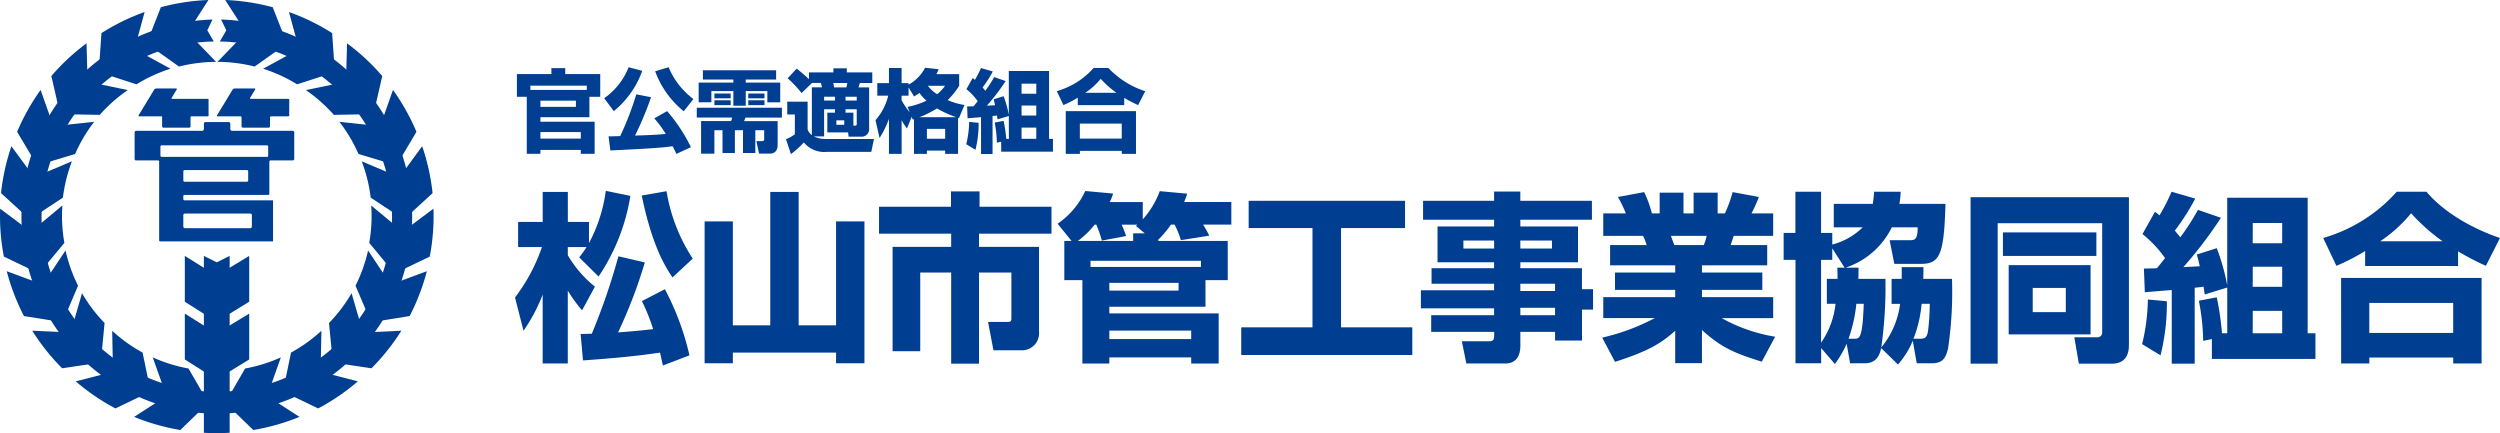
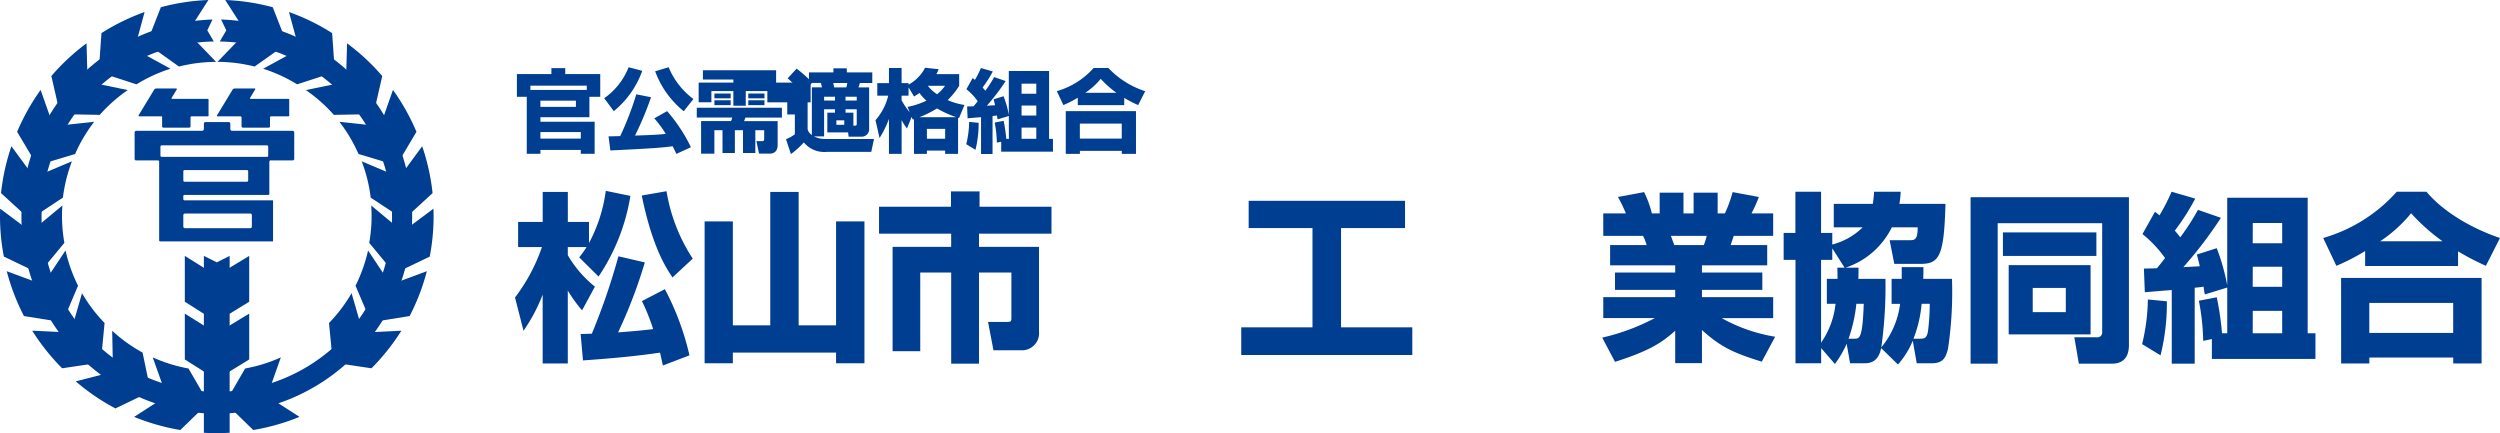
<svg xmlns="http://www.w3.org/2000/svg" width="304.292" height="52.725" viewBox="0 0 304.292 52.725">
  <defs>
    <clipPath id="clip-path">
      <rect id="長方形_6" data-name="長方形 6" width="304.292" height="52.725" transform="translate(0 0)" fill="#003e92" />
    </clipPath>
  </defs>
  <g id="logo_01_blue" transform="translate(0 0)">
    <path id="パス_47" data-name="パス 47" d="M64.116,11.78h-1.2V9.018h4.2V8.291H68.8v.727H73.06V11.78H71.74v2.486H65.777v.55h6.6v3.905H70.694v-.473H65.777v.473H64.116Zm7.305-1.354H64.556v.517h6.865Zm-5.644,2.585H70.1v-.759H65.777Zm0,3.862h4.917v-.8H65.777Z" fill="#003e92" />
    <g id="グループ_9" data-name="グループ 9">
      <g id="グループ_8" data-name="グループ 8" clip-path="url(#clip-path)">
        <path id="パス_48" data-name="パス 48" d="M78.174,8.621a11.2,11.2,0,0,1-3.465,4.907l-1.166-1.573a8.3,8.3,0,0,0,2.97-3.773Zm4.148,10.11c-.11-.241-.22-.494-.451-.934-1.232.176-2.552.275-7.58.516l-.22-1.715c.22,0,1.089-.023,1.419-.034a37.3,37.3,0,0,0,1.958-5.083l1.794.353A39.114,39.114,0,0,1,77.294,16.5c1.5-.045,2.465-.077,3.741-.2a12.48,12.48,0,0,0-1.4-1.893l1.562-.88a19.67,19.67,0,0,1,2.9,4.39Zm.9-5.192a11.2,11.2,0,0,1-3.477-4.862l1.64-.495A9.2,9.2,0,0,0,84.4,12.054Z" fill="#003e92" />
-         <path id="パス_49" data-name="パス 49" d="M95.17,13.111v1.2H90.725a4.453,4.453,0,0,1-.154.429h4.082v2.9c0,1-.726,1.057-.924,1.057H92.386l-.319-1.519h.693c.177,0,.254-.044.254-.3V15.85H91.936v2.772h-1.5V15.85h-.99v2.772H87.942V15.85h-.99V18.7H85.335V14.739h3.641a1.22,1.22,0,0,0,.132-.429h-4.3v-1.2ZM85.555,8.556h8.911V9.678h-3.7v.374h4.2v2.4H93.4V11.086h-2.63v1.783H89.262V11.086H86.588v1.365h-1.55v-2.4h4.224V9.678H85.555Zm1.4,2.827h1.98v.583h-1.98Zm0,.825h1.98V12.8h-1.98Zm4.125-.825h1.969v.583H91.077Zm0,.825h1.969V12.8H91.077Z" fill="#003e92" />
+         <path id="パス_49" data-name="パス 49" d="M95.17,13.111v1.2H90.725a4.453,4.453,0,0,1-.154.429h4.082v2.9c0,1-.726,1.057-.924,1.057H92.386l-.319-1.519h.693c.177,0,.254-.044.254-.3V15.85H91.936v2.772h-1.5V15.85h-.99v2.772H87.942V15.85h-.99V18.7H85.335V14.739h3.641a1.22,1.22,0,0,0,.132-.429h-4.3v-1.2ZM85.555,8.556h8.911V9.678v.374h4.2v2.4H93.4V11.086h-2.63v1.783H89.262V11.086H86.588v1.365h-1.55v-2.4h4.224V9.678H85.555Zm1.4,2.827h1.98v.583h-1.98Zm0,.825h1.98V12.8h-1.98Zm4.125-.825h1.969v.583H91.077Zm0,.825h1.969V12.8H91.077Z" fill="#003e92" />
        <path id="パス_50" data-name="パス 50" d="M100.307,13.3v3.3H99.063a3.109,3.109,0,0,0,.836.275,4.332,4.332,0,0,0,.649.044h5.831l-.33,1.562h-5.368a3.214,3.214,0,0,1-2.839-1.144,11.377,11.377,0,0,1-1.573,1.419l-.6-1.815a4.22,4.22,0,0,0,1.078-.6v-2.41h-.924V12.373H98.3v3.345a1.193,1.193,0,0,0,.517.715v-5.8h1.232c-.044-.188-.1-.441-.132-.539H98.832l-1.265,1.232a13.328,13.328,0,0,0-1.694-1.794l1.089-1.176a15.313,15.313,0,0,1,1.5,1.287V8.809h2.981V8.314h1.629v.495h3.1V10.1h-1.507c-.022.077-.143.451-.176.539h1.3v5.006a.91.91,0,0,1-.979.99h-1.518l-.066-.518H100.7v-2.4h.935V13.3Zm1.331-1.529h-1.331v.462h1.331Zm-.221-1.672a4.837,4.837,0,0,1,.111.539h1.485c.022-.1.055-.188.121-.539Zm.386,5.094h.957v-.55H101.8Zm1.111-2.96h1.364v-.462h-1.364Zm0,1.067v.418h.957V15.3c.308,0,.407,0,.407-.209V13.3Z" fill="#003e92" />
        <path id="パス_51" data-name="パス 51" d="M110.965,14.221l-.572,1.419a7.869,7.869,0,0,1-.65-1.012v4.1H108.2V14.474a11.72,11.72,0,0,1-1.144,2.322l-.495-2.168a6.946,6.946,0,0,0,1.551-2.982h-1.331V10.117H108.2V8.28h1.54v1.837h.848V10.3A4.9,4.9,0,0,0,112.6,8.247l1.65.177a5.154,5.154,0,0,1-.275.6h2.773v1.419a9.168,9.168,0,0,1-1.4,1.738,7.772,7.772,0,0,0,2.047.595l-.671,1.6a1.021,1.021,0,0,0-.111-.033v4.389h-1.573v-.4h-2.222v.4h-1.573V14.5a1.2,1.2,0,0,1-.154.055Zm-.5-1.211a9.375,9.375,0,0,0,2.3-.758,5.182,5.182,0,0,1-.847-.936c-.308.209-.462.309-.66.43l-.671-1.112v1.012h-.848v.562a9.281,9.281,0,0,0,.991,1.463Zm5.931,1.255a12.708,12.708,0,0,1-2.344-1.067,12.919,12.919,0,0,1-2.145,1.067Zm-3.576,2.619h2.222v-1.2h-2.222Zm.121-6.437a4.217,4.217,0,0,0,1.122,1.023,4.818,4.818,0,0,0,.957-1.023Z" fill="#003e92" />
        <path id="パス_52" data-name="パス 52" d="M119.116,14.948a13.165,13.165,0,0,1-.385,3.29l-1.122-.683a12.063,12.063,0,0,0,.352-2.718Zm3.674-.836-1.364.418c-.022-.077-.066-.408-.077-.473-.066.011-.11.022-.539.065v4.622h-1.4V14.266c-.242.011-1.375.109-1.639.132l-.056-1.442c.583-.01.65-.01.792-.022.121-.143.221-.264.495-.615a7.139,7.139,0,0,0-1.375-1.464l.76-1.353a1.985,1.985,0,0,1,.275.22,11.1,11.1,0,0,0,.736-1.441l1.442.418a14.2,14.2,0,0,1-1.243,1.947,5.226,5.226,0,0,1,.33.407,14.039,14.039,0,0,0,1.078-1.672l1.4.484a25.524,25.524,0,0,1-2.288,3c.143-.011.847-.044,1-.055-.055-.276-.1-.419-.176-.716l1.21-.385a12.977,12.977,0,0,1,.638,2.255V8.644h4.9V16.9h.473v1.562h-6.3v-1.21l-.528.11a13.932,13.932,0,0,0-.264-2.443l1.089-.209a17.519,17.519,0,0,1,.319,2.19h.319Zm1.551-2.7h1.793V10.184h-1.793Zm0,2.652h1.793V12.846h-1.793Zm0,2.827h1.793V15.531h-1.793Z" fill="#003e92" />
        <path id="パス_53" data-name="パス 53" d="M131.183,11.889a12.723,12.723,0,0,1-1.749.9l-.8-1.694a9.5,9.5,0,0,0,4.477-2.817h1.8A10.639,10.639,0,0,0,139.39,11.1l-.858,1.694a16.361,16.361,0,0,1-1.694-.88V12.8h-5.655Zm-1.463,1.639h8.548v5.2h-1.727v-.363h-5.1v.363H129.72Zm1.716,3.345h5.1V15.046h-5.1Zm4.456-5.578a11.863,11.863,0,0,1-1.915-1.7,8.5,8.5,0,0,1-1.881,1.7Z" fill="#003e92" />
        <path id="パス_54" data-name="パス 54" d="M27.952,52.676c-.529.033-1.064.049-1.6.049-.515,0-1.027-.016-1.537-.045V31.147l1.569.783,1.568-.783Z" fill="#003e92" />
        <path id="パス_55" data-name="パス 55" d="M26.022,5.051a21.32,21.32,0,0,0,.33,42.637v2.676a24,24,0,0,1-.488-47.987l-.633,1.315Z" fill="#003e92" />
        <path id="パス_56" data-name="パス 56" d="M9.141,18.743a18.6,18.6,0,0,1,2.322-3.917L6.5,15.359,4.944,10.945a26.172,26.172,0,0,0-2.862,5.11l.012,0,2.42,4.073Z" fill="#003e92" />
        <path id="パス_57" data-name="パス 57" d="M7.657,24.054a18.628,18.628,0,0,1,1.1-4.42l-4.6,1.938L1.389,17.8A26.254,26.254,0,0,0,.124,23.512H.137l3.489,3.2Z" fill="#003e92" />
        <path id="パス_58" data-name="パス 58" d="M7.835,29.559a18.638,18.638,0,0,1-.242-4.547L3.761,28.2.017,25.4A26,26,0,0,0,.47,31.237l.013,0,4.272,2.049Z" fill="#003e92" />
        <path id="パス_59" data-name="パス 59" d="M9.5,34.777a18.8,18.8,0,0,1-1.525-4.292h0L5.213,34.636.822,33.011a26.206,26.206,0,0,0,2.1,5.469l.012-.008,4.678.748Z" fill="#003e92" />
        <path id="パス_60" data-name="パス 60" d="M12.729,39.318a18.728,18.728,0,0,1-2.746-3.631L8.6,40.478l-4.676-.226a26.327,26.327,0,0,0,3.647,4.582l.01-.01,4.685-.7Z" fill="#003e92" />
        <path id="パス_61" data-name="パス 61" d="M17.354,42.914a18.562,18.562,0,0,1-3.7-2.654l.1,4.988-4.535,1.17v0a26.215,26.215,0,0,0,4.842,3.3l.006-.014,4.269-2.054Z" fill="#003e92" />
        <path id="パス_62" data-name="パス 62" d="M22.942,44.852a18.63,18.63,0,0,1-4.35-1.352l1.668,4.7-3.933,2.541a26.335,26.335,0,0,0,5.635,1.6v-.013l3.4-3.3Z" fill="#003e92" />
        <path id="パス_63" data-name="パス 63" d="M21.786,8.1A18.689,18.689,0,0,1,26.3,7.53L22.839,3.942,25.364,0h0a26.245,26.245,0,0,0-5.789.88l0,.013L17.848,5.3Z" fill="#003e92" />
        <path id="パス_64" data-name="パス 64" d="M16.612,10.264a18.6,18.6,0,0,1,4.139-1.9h0L16.372,5.979,17.6,1.463h0a26.212,26.212,0,0,0-5.261,2.572l.009.01L12.016,8.77Z" fill="#003e92" />
        <path id="パス_65" data-name="パス 65" d="M12.139,13.982a18.734,18.734,0,0,1,3.41-3.018L10.664,9.953l-.132-4.679h0a26.1,26.1,0,0,0-4.287,3.99l.011.007,1.055,4.62Z" fill="#003e92" />
        <path id="パス_66" data-name="パス 66" d="M26.754,5.051a21.32,21.32,0,0,1-.33,42.637v2.676a24,24,0,0,0,.488-47.987l.633,1.315Z" fill="#003e92" />
        <path id="パス_67" data-name="パス 67" d="M43.635,18.743a18.686,18.686,0,0,0-2.322-3.917l4.961.533,1.558-4.414a26.172,26.172,0,0,1,2.862,5.11l-.012,0L48.26,20.133Z" fill="#003e92" />
        <path id="パス_68" data-name="パス 68" d="M45.12,24.054a18.722,18.722,0,0,0-1.094-4.42l4.594,1.938L51.386,17.8a26.141,26.141,0,0,1,1.267,5.717h-.012l-3.49,3.2Z" fill="#003e92" />
        <path id="パス_69" data-name="パス 69" d="M44.942,29.559a18.638,18.638,0,0,0,.242-4.547h0L49.014,28.2,52.76,25.4a26.117,26.117,0,0,1-.453,5.838l-.013,0-4.272,2.049Z" fill="#003e92" />
        <path id="パス_70" data-name="パス 70" d="M43.274,34.777A18.8,18.8,0,0,0,44.8,30.485l2.763,4.151,4.391-1.625a26.2,26.2,0,0,1-2.1,5.469l-.012-.008-4.677.748Z" fill="#003e92" />
        <path id="パス_71" data-name="パス 71" d="M40.046,39.318a18.614,18.614,0,0,0,2.747-3.631l1.386,4.791,4.675-.226a26.274,26.274,0,0,1-3.646,4.582l-.011-.01-4.687-.7Z" fill="#003e92" />
-         <path id="パス_72" data-name="パス 72" d="M35.423,42.914a18.584,18.584,0,0,0,3.7-2.654l-.1,4.988,4.534,1.17,0,0a26.35,26.35,0,0,1-4.842,3.3l-.006-.014-4.269-2.054Z" fill="#003e92" />
        <path id="パス_73" data-name="パス 73" d="M29.835,44.852a18.659,18.659,0,0,0,4.35-1.352l-1.668,4.7,3.933,2.541a26.335,26.335,0,0,1-5.635,1.6v-.013l-3.4-3.3Z" fill="#003e92" />
        <path id="パス_74" data-name="パス 74" d="M30.991,8.1a18.689,18.689,0,0,0-4.518-.573l3.465-3.588L27.413,0h0A26.245,26.245,0,0,1,33.2.88l0,.013L34.929,5.3Z" fill="#003e92" />
        <path id="パス_75" data-name="パス 75" d="M36.165,10.264a18.6,18.6,0,0,0-4.139-1.9h0L36.4,5.979,35.173,1.463h0a26.175,26.175,0,0,1,5.263,2.572l-.009.01.332,4.726Z" fill="#003e92" />
        <path id="パス_76" data-name="パス 76" d="M40.637,13.982a18.734,18.734,0,0,0-3.41-3.018l4.885-1.011.132-4.679h0a26.035,26.035,0,0,1,4.289,3.99l-.011.007-1.055,4.62Z" fill="#003e92" />
        <path id="パス_77" data-name="パス 77" d="M22.495,31.146l3.857,2.412,3.981-2.412v5.578l-3.981,2.443-3.857-2.443Z" fill="#003e92" />
        <path id="パス_78" data-name="パス 78" d="M22.495,38.172l3.857,2.412,3.981-2.412v5.58l-3.981,2.441-3.857-2.441Z" fill="#003e92" />
        <path id="パス_79" data-name="パス 79" d="M28.033,15.658v-.531c0-.14-.016-.266-.2-.266H25.017c-.184,0-.2.126-.2.266v.531a.234.234,0,0,1-.264.266H16.647c-.152,0-.263.047-.263.225V19.3c0,.126.035.224.186.224h2.614c.1,0,.188.027.188.154v9.554a.136.136,0,0,0,.155.153H33.065c.07,0,.17.047.17-.079V24.474c0-.13-.1-.091-.17-.091H22.483c-.11,0-.171-.051-.171-.164v-.328a.144.144,0,0,1,.164-.164H32.619c.2,0,.164-.141.164-.263V19.783c0-.132,0-.263.19-.263h2.652c.156,0,.189-.1.189-.229V16.145c0-.162-.095-.221-.244-.221H28.278c-.177,0-.245-.1-.245-.266m2.623,10.555v1.34c0,.176-.109.223-.259.223H22.573c-.15,0-.261-.047-.261-.223v-1.34c0-.178.111-.224.261-.224H30.4c.15,0,.259.046.259.224m-8.344-4.269V20.875c0-.174.12-.178.247-.178h7.4c.125,0,.246,0,.246.178v1.069c0,.172-.121.177-.246.177h-7.4c-.127,0-.247-.005-.247-.177M32.507,19.09H19.674c-.118,0-.145-.076-.145-.174V17.863c0-.138.089-.175.207-.175H32.444c.119,0,.2.037.2.175v1.053c0,.1-.022.174-.14.174" fill="#003e92" />
        <path id="パス_80" data-name="パス 80" d="M19.632,14.16c.132,0,.1.094.1.172v1.035c0,.148.1.172.214.172h3.028c.119,0,.217-.024.217-.172V14.332c0-.094.019-.172.136-.172h1.92c.2,0,.137-.154.137-.266V12.3c0-.114.061-.265-.143-.265H20.963c-.111,0-.09-.089-.046-.158.062-.107.126-.212.191-.318l.191-.316.193-.316c.055-.092.041-.159-.075-.159H19.024a.348.348,0,0,0-.3.212l-.258.424c-.083.142-.172.282-.256.425s-.172.281-.258.424-.172.282-.257.424-.172.283-.258.423-.17.284-.255.424-.173.283-.259.424c-.049.08-.111.213.033.213h2.677Z" fill="#003e92" />
        <path id="パス_81" data-name="パス 81" d="M29.239,14.16c.115,0,.162.062.162.172v1.035c0,.148.1.172.219.172h3.027c.117,0,.217-.024.217-.172V14.332c0-.1.029-.172.146-.172h2.047c.2,0,.147-.15.147-.266V12.3c0-.117.053-.265-.151-.265H30.516c-.111,0-.1-.084-.056-.158.066-.107.129-.212.193-.318s.127-.211.191-.316.129-.211.192-.316.043-.159-.074-.159H28.569a.347.347,0,0,0-.3.212l-.258.424c-.085.142-.171.282-.257.425s-.17.281-.258.424l-.256.424c-.086.14-.172.283-.258.423l-.256.424q-.129.213-.259.424c-.045.076-.12.213.021.213h2.752Z" fill="#003e92" />
        <path id="パス_82" data-name="パス 82" d="M70.5,31.325a14.606,14.606,0,0,0,.9-1.254H69.111v.99a13.748,13.748,0,0,0,3.3,3.828l-1.563,2.883a17.6,17.6,0,0,1-1.738-2.4v8.868H66.052V35.858a20.561,20.561,0,0,1-2.332,4.4l-1.034-4.049a21.71,21.71,0,0,0,3.278-6.138h-2.9V27.012h2.992V23.36h3.059v3.652h2.574v2.574a18.614,18.614,0,0,0,2.046-6.358l2.993.616a24.485,24.485,0,0,1-3.873,9.814Zm7.987.616a60.119,60.119,0,0,1-3.256,8.515c.594-.043,2.727-.2,4.269-.4a25.085,25.085,0,0,0-1.365-3.41L80.926,35.2a32.58,32.58,0,0,1,2.992,8.052l-3.234,1.233c-.2-.9-.241-1.145-.352-1.563-3.19.463-5.9.7-9.373.947l-.286-3.212c.77-.023.99-.023,1.365-.044a78.728,78.728,0,0,0,3.234-9.418Zm3.367,1.826c-.749-1.122-2.442-3.608-3.741-9.967l3.014-.528a21.2,21.2,0,0,0,3.191,8.207Z" fill="#003e92" />
        <path id="パス_83" data-name="パス 83" d="M89.2,26.946V39.6h4.555V23.359h3.454V39.6h4.554V26.946h3.455V44.218h-3.455v-1.3H89.2v1.3H85.763V26.946Z" fill="#003e92" />
        <path id="パス_84" data-name="パス 84" d="M115.751,23.293h3.477v1.871h8.756v3.278h-8.823v1.607h7.305v10.3a2.081,2.081,0,0,1-2.09,2.288h-3.455l-.659-3.454h2.4c.441,0,.441-.155.441-.55V33.173h-3.939v11.09h-3.389V33.173H112.01v9.571h-3.366V30.049h7.128V28.442h-8.779V25.164h8.758Z" fill="#003e92" />
-         <path id="パス_85" data-name="パス 85" d="M140.985,29.323h8.45V34.1h-2.707v3.234H135.023v.815h13.311v6.1h-3.345v-.748h-9.966v.748h-3.279V34.1h-2.2V29.323h.88l-1.694-2.09a9.846,9.846,0,0,0,3.366-3.984l3.388.309a5.077,5.077,0,0,1-.417,1.034h4.026V26.7a10.62,10.62,0,0,0,2.068-3.432l3.345.307c-.11.309-.132.418-.374,1.013h5.742v2.75h-3.432c.176.286.594,1.013.749,1.343l-3.456.55a10.619,10.619,0,0,0-.769-1.893h-.441a12.114,12.114,0,0,1-1.54,1.826Zm-1.65-.924-1.078-.9a1.2,1.2,0,0,0,.176-.154h-1.914a12.282,12.282,0,0,1,.549,1.387l-2.948.55a16.665,16.665,0,0,0-.681-1.937h-.2a10.715,10.715,0,0,1-2.047,1.981h6.734V28.4Zm6.843,3.344H132.735v.749h13.443Zm-11.155,3.63h8.427v-.946h-8.427Zm0,5.9h9.967V40.237h-9.967Z" fill="#003e92" />
        <path id="パス_86" data-name="パス 86" d="M151.984,24.438h19.033V27.76h-7.789V39.84H171.9v3.367H151.081V39.84h8.67V27.76h-7.768Z" fill="#003e92" />
-         <path id="パス_87" data-name="パス 87" d="M193.765,26.748h-8.714v.815h7.019v4.356h-7.019v.726h7.5V35.2H193.9v2.486h-1.343v3.763h-3.279V40.39h-4.224v1.761c0,1.078-.484,2.09-1.8,2.09h-4.775l-.55-2.706h3.366c.463,0,.572-.22.572-.617V40.39H174.2V38.366h7.657V37.53h-8.911v-2.2h8.911v-.792h-7.613V32.645h7.613v-.726h-6.886V27.563h6.886v-.815h-8.646v-2.31h8.646V23.316h3.191v1.122h8.714Zm-15.645,3.5h3.74v-.968h-3.74Zm6.931,0H188.9v-.968h-3.851Zm0,5.171h4.225v-.88h-4.225Zm0,2.949h4.225v-.9h-4.225Z" fill="#003e92" />
        <path id="パス_88" data-name="パス 88" d="M195.016,41.094a26.008,26.008,0,0,0,6.4-2.376h-6.27V36.165H203.9v-.88h-7.327V33.173H203.9v-.88h-7.921V29.828h4.445a5.974,5.974,0,0,0-.44-1.122h-4.84V25.977h2.75a15.025,15.025,0,0,0-.968-2l3.19-.594a12.766,12.766,0,0,1,.946,2.595h.947v-2.53h2.9v2.53h1.232v-2.53h2.926v2.53h.88a16.219,16.219,0,0,0,.946-2.595l3.191.594a17.755,17.755,0,0,1-.9,2h2.64v2.729h-4.8l-.375,1.122H215.1v2.465h-7.944v.88h7.349v2.112h-7.349v.88h8.669v2.553h-6.27a19.782,19.782,0,0,0,6.512,2.266l-1.628,3.036c-3.432-1.056-4.995-1.782-7.283-3.85V44.2H203.9V40.258c-1.54,1.364-2.969,2.4-7.327,3.784Zm8.361-12.388c.065.176.352.969.418,1.122h3.586a6.619,6.619,0,0,0,.352-1.122Z" fill="#003e92" />
        <path id="パス_89" data-name="パス 89" d="M226.213,32.58c0,.813,0,1.034-.022,1.364h3.3a53.577,53.577,0,0,1-.505,8.339,10.3,10.3,0,0,0,2.288-5.3h-1.035V33.944h1.233V32.513h2.64c0,.683,0,.9-.022,1.431h3.5a46.71,46.71,0,0,1-.483,8.493c-.286,1.143-.617,1.782-2.025,1.782H233.3l-.484-2.751a10.383,10.383,0,0,1-1.8,2.9l-2.047-2c-.22,1.056-.726,1.848-2,1.848h-1.782l-.418-2.377a12.633,12.633,0,0,1-1.431,2.465l-1.672-1.936v1.848h-3.125V31.633H217.1V28.355h1.429V23.338h3.125v5.017h1.365v1.408a8.166,8.166,0,0,0,3.7-2.091H223.2v-2.86h4.753a14.457,14.457,0,0,0,.154-1.474h3.235a10.1,10.1,0,0,1-.154,1.474h5.61c-.176,6.2-.682,7.306-2.992,7.306H230.57L230,29.235h2.465c.506,0,.968,0,.946-1.563h-3.146a9.639,9.639,0,0,1-5.633,4.908Zm-1.694,0-1.5-2.355v1.408h-1.365V41.71a10.066,10.066,0,0,0,1.76-4.73h-1.056V33.944h1.3c0-.309,0-.485-.021-1.364Zm1.188,8.646c.638,0,.989,0,1.144-4.246h-.9A18.418,18.418,0,0,1,225,41.226Zm8.009,0c.594,0,.792-.132.946-.857a26.8,26.8,0,0,0,.22-3.389h-.99a15.091,15.091,0,0,1-.99,4.246Z" fill="#003e92" />
        <path id="パス_90" data-name="パス 90" d="M255.87,27.166H243.152v17.1h-3.3V24h19.274V42c0,2.245-1.605,2.267-2.156,2.267h-3.939l-.549-3.213h2.728a.581.581,0,0,0,.66-.616Zm-12.08,1.122h11.376v2.86H243.79Zm.7,3.983h9.968V40.7h-9.968Zm2.927,5.721h4.026V35.044h-4.026Z" fill="#003e92" />
        <path id="パス_91" data-name="パス 91" d="M263.744,36.671a26.211,26.211,0,0,1-.77,6.579l-2.244-1.364a24.008,24.008,0,0,0,.7-5.434ZM271.093,35l-2.729.836c-.044-.153-.131-.813-.154-.946-.132.023-.22.045-1.078.133v9.241h-2.794V35.308c-.484.021-2.75.22-3.278.264l-.111-2.883c1.166-.022,1.3-.022,1.584-.044.242-.286.441-.527.991-1.232a14.328,14.328,0,0,0-2.75-2.926l1.518-2.706a3.927,3.927,0,0,1,.55.439,22.608,22.608,0,0,0,1.474-2.882l2.882.836a28.309,28.309,0,0,1-2.486,3.9c.418.483.55.66.66.813a28,28,0,0,0,2.156-3.344l2.794.968a50.681,50.681,0,0,1-4.576,6.007c.286-.021,1.7-.088,2-.11-.109-.55-.2-.836-.351-1.43l2.419-.77a25.789,25.789,0,0,1,1.277,4.51V24.064h9.791v16.5h.946v3.124H269.223v-2.42l-1.057.22a27.835,27.835,0,0,0-.527-4.885l2.177-.418a34.879,34.879,0,0,1,.639,4.379h.638Zm3.1-5.39h3.587V27.144H274.2Zm0,5.3h3.587V32.47H274.2Zm0,5.655h3.587V37.838H274.2Z" fill="#003e92" />
        <path id="パス_92" data-name="パス 92" d="M287.878,30.554a25.621,25.621,0,0,1-3.5,1.8l-1.606-3.388a19.007,19.007,0,0,0,8.955-5.632h3.608c2.948,3.475,7.68,5.214,8.955,5.632l-1.716,3.388a32.327,32.327,0,0,1-3.388-1.76v1.783h-11.31Zm-2.926,3.279h17.1V44.24h-3.454v-.726h-10.21v.726h-3.432Zm3.432,6.688h10.21V36.869h-10.21ZM297.3,29.366a23.615,23.615,0,0,1-3.829-3.41,17.059,17.059,0,0,1-3.763,3.41Z" fill="#003e92" />
      </g>
    </g>
  </g>
</svg>